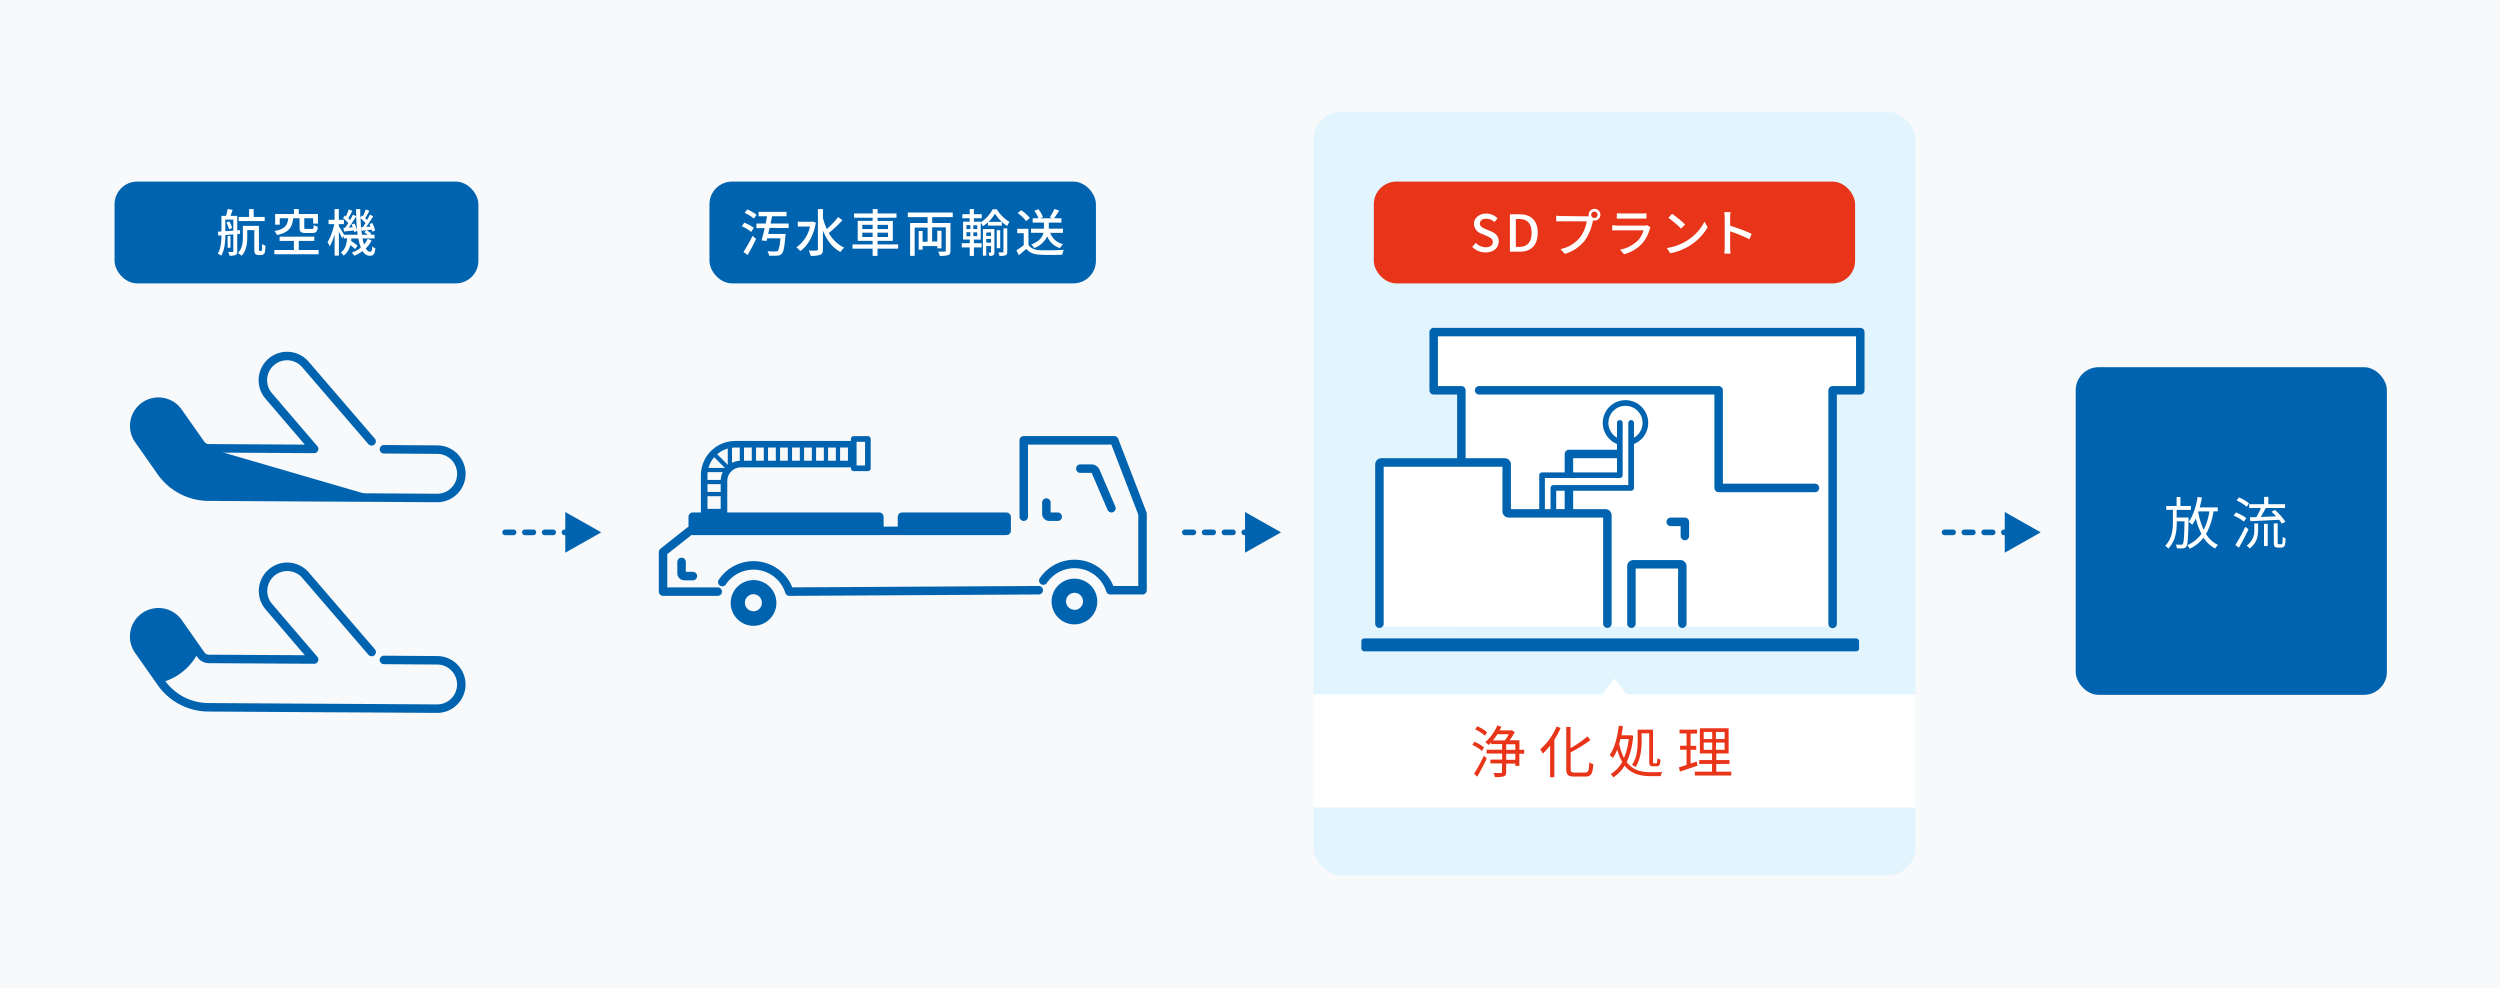
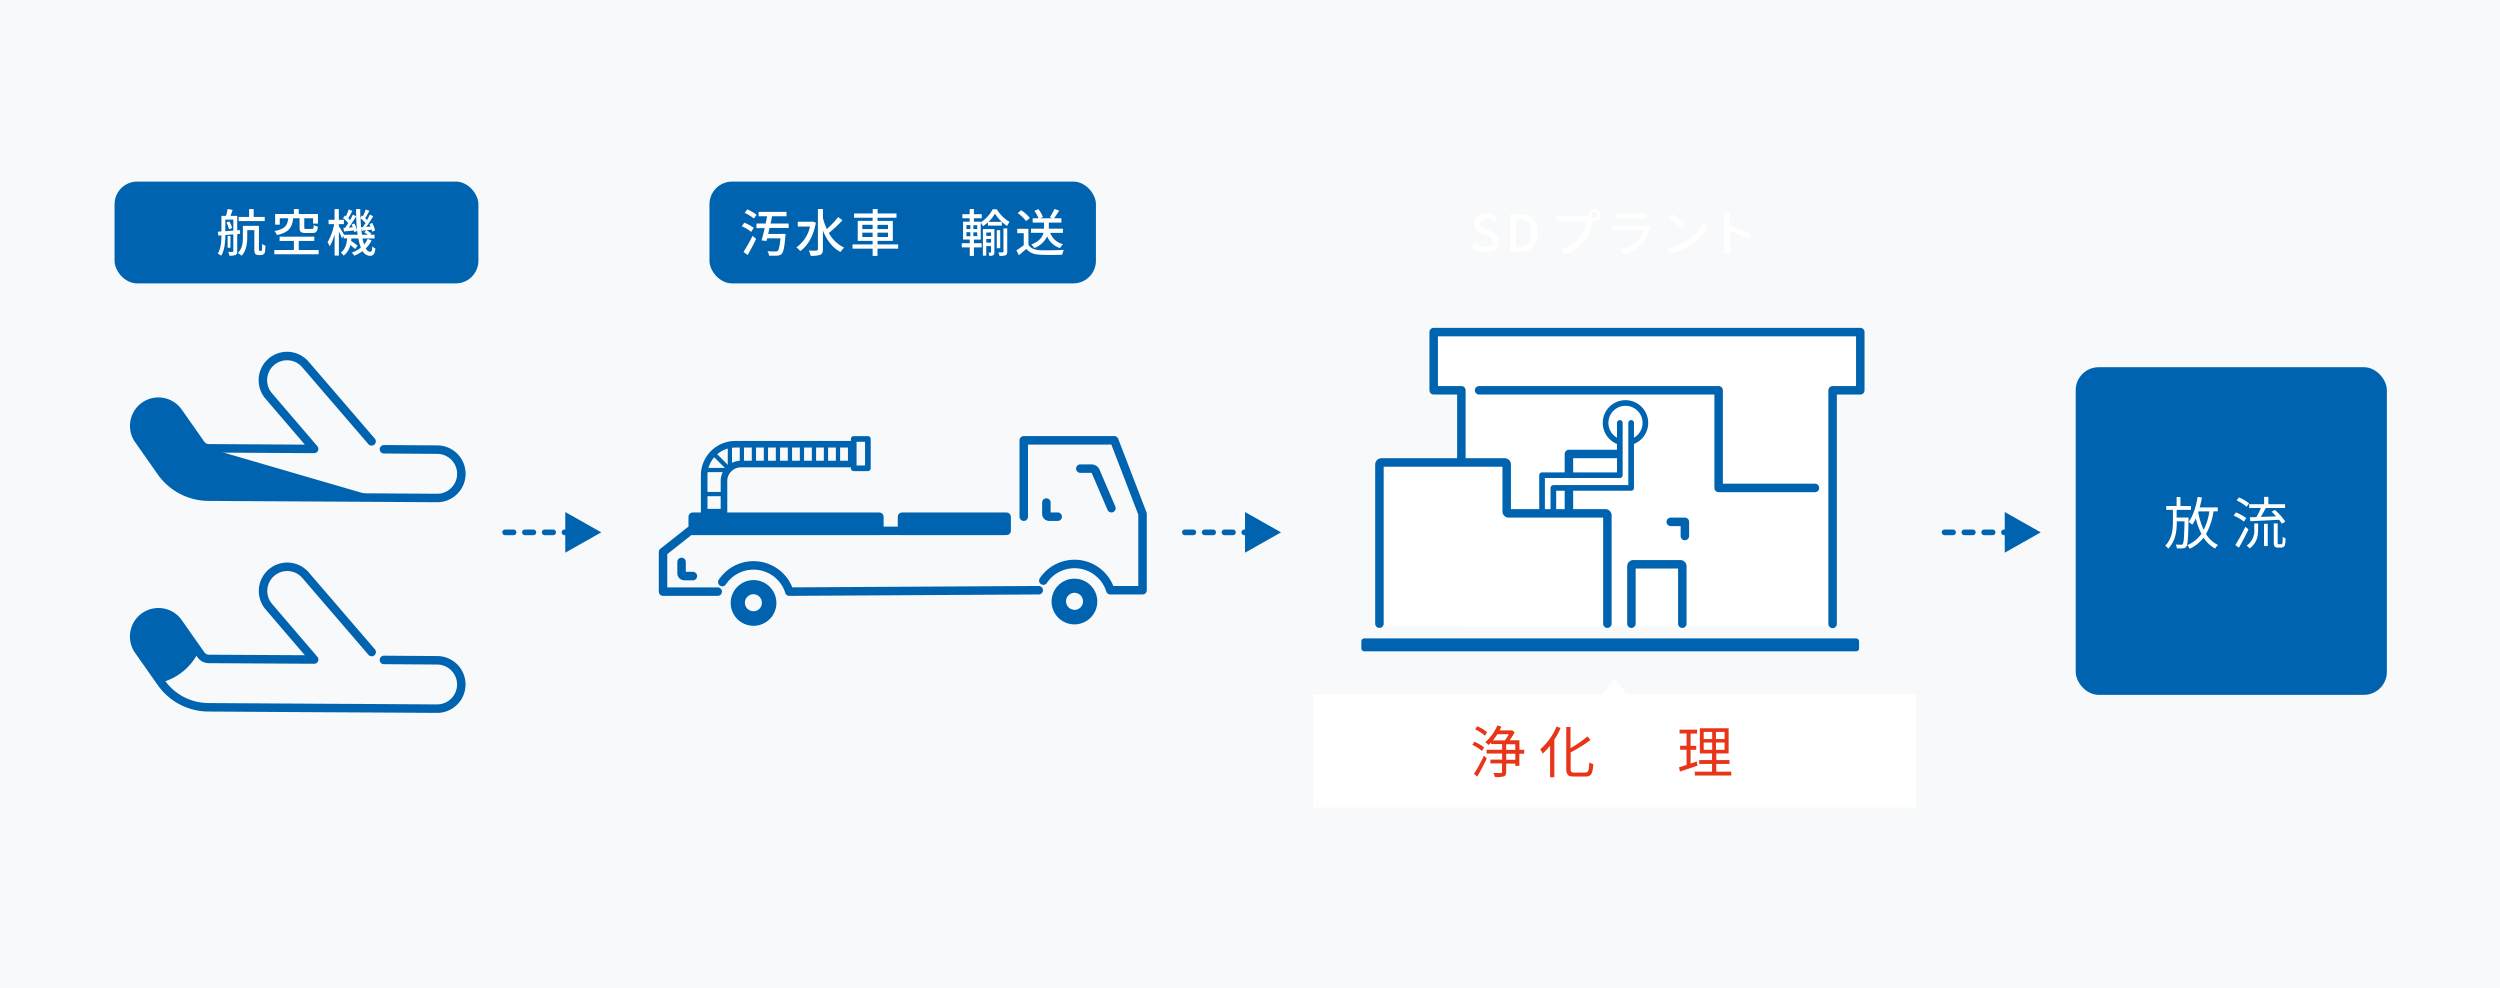
<svg xmlns="http://www.w3.org/2000/svg" viewBox="0 0 884 349.53">
  <rect x="0" y="0" width="884" height="349.53" fill="#333333" stroke="none" />
  <defs>
    <style>.cls-1,.cls-8{fill:#fff;}.cls-2{fill:#f8f9fa;}.cls-3{fill:#0063af;}.cls-10,.cls-11,.cls-12,.cls-4,.cls-5,.cls-9{fill:none;}.cls-10,.cls-11,.cls-12,.cls-4,.cls-5,.cls-8,.cls-9{stroke:#0063af;}.cls-10,.cls-11,.cls-12,.cls-4,.cls-5,.cls-8{stroke-linecap:round;stroke-linejoin:round;}.cls-4{stroke-width:3px;}.cls-10,.cls-5,.cls-8{stroke-width:2px;}.cls-5{stroke-dasharray:3 4;}.cls-6{fill:#e2f4fd;}.cls-7{fill:#e83418;}.cls-9{stroke-miterlimit:10;}.cls-11{stroke-width:1.5px;}.cls-12{stroke-width:2.33px;}</style>
  </defs>
  <g id="レイヤー_2" data-name="レイヤー 2">
    <g id="レイヤー_1-2" data-name="レイヤー 1">
      <path class="cls-1" d="M574.66,39.32A14.06,14.06,0,0,0,577,35.11l1.14.74a20.73,20.73,0,0,1-2.51,4.71Zm2.28-5A12,12,0,0,0,574.77,33l.69-1.18a8.11,8.11,0,0,1,2.25,1.27Zm.63-3.52a14.33,14.33,0,0,0-2.14-1.39l.7-1.09a8.54,8.54,0,0,1,2.26,1.3Zm7.92-1.71V30.2a9.74,9.74,0,0,1-1.14,1.27h2.07v2.44h.74v1.16h-.74v2.59H583.1v1.8c0,1-.68,1.1-1.23,1.1h-2.15l-.21-1.32,1.87.07c.3,0,.41-.12.41-.37V37.66h-3.22V36.48h3.22V35.07h-3.73V33.91h3.73V32.6H579v-.75c-.16.12-.25.19-.55.39l-1-1a9,9,0,0,0,3.26-3.09l1.31.33c-.18.29-.2.34-.35.55Zm-4.64,1.1a9.72,9.72,0,0,1-1.38,1.3h3.25a7.09,7.09,0,0,0,1.19-1.3Zm4.25,2.43h-2v1.31h2Zm0,2.47h-2v1.41h2Z" />
      <path class="cls-1" d="M589.52,33.87a11.78,11.78,0,0,1-1.08,1.27l-.72-1.54a11.08,11.08,0,0,0,2.91-5.25l1.41.17a16.11,16.11,0,0,1-1.13,3v9.06h-1.39ZM595,28.32v4.6a19,19,0,0,0,4.15-2.35l1,1.23a25,25,0,0,1-5.1,2.55v4.16c0,.35,0,.48.51.48h2.8c.35,0,.43-.12.48-.26a17.07,17.07,0,0,0,.12-2l1.37.37a8.78,8.78,0,0,1-.35,2.66,1.25,1.25,0,0,1-1.27.63H594.9c-.38,0-1.32,0-1.32-1.2V28.32Z" />
      <path class="cls-1" d="M600.72,34.69c1-1.37,1.57-2.75,1.68-6.36h1.23c0,.44,0,.84-.07,1.44h2.81a16.54,16.54,0,0,1-1.5,7.31,5.61,5.61,0,0,0,4.2,1.87h4.38l-.23,1.36h-4.11a6.61,6.61,0,0,1-5-2.12,11.08,11.08,0,0,1-2.36,2.37l-.81-1.2A8.17,8.17,0,0,0,603.33,37a9.12,9.12,0,0,1-1-2.32,8.73,8.73,0,0,1-.65,1.13Zm2.7-3.64a11.64,11.64,0,0,1-.34,1.65,10.92,10.92,0,0,0,.95,3.1,12.46,12.46,0,0,0,1-4.75Zm8.11-2.36v7.57c0,.22,0,.35.19.35H612c.11,0,.18-.13.19-.22s0-.37.09-1.83l1.19.22a7.86,7.86,0,0,1-.42,2.77,1,1,0,0,1-.77.33h-1.19a.93.93,0,0,1-.86-.93V30h-1.77v2.5a13.22,13.22,0,0,1-.34,2.8,5.67,5.67,0,0,1-1.28,2.6L605.77,37c.67-.69,1.43-1.72,1.43-4.6V28.69Z" />
      <path class="cls-1" d="M613.91,38.3c.37-.11.46-.13,1.64-.51V34.22h-1.33V32.9h1.33V30.22h-1.44V28.91h4.21v1.31h-1.43V32.9h1.21v1.32h-1.21v3.1c.45-.16.81-.3,1.43-.55v1.28a27.3,27.3,0,0,1-4.21,1.52Zm4.85-9.62H626v6.26h-3v1.31h3.12v1.21H623V39h3.32v1.26h-8.43V39h3.83V37.46h-3.08V36.25h3.08V34.94h-3ZM620,29.87v1.38h1.74V29.87Zm0,2.45v1.45h1.74V32.32Zm3-2.45v1.38h1.74V29.87Zm0,2.45v1.45h1.74V32.32Z" />
      <rect class="cls-2" width="884" height="349.53" />
      <rect class="cls-3" x="40.51" y="64.21" width="128.65" height="36" rx="8" />
      <path class="cls-1" d="M83.88,82.76v6.07c0,.68-.14,1.09-.59,1.33a5.18,5.18,0,0,1-2.16.25,4.75,4.75,0,0,0-.45-1.33c.7,0,1.35,0,1.54,0s.28-.08.28-.31V82.87l-2.83.25c0,2.3-.22,5.36-1.48,7.31A4.37,4.37,0,0,0,77,89.69c1.12-1.84,1.28-4.38,1.3-6.48l-1.1.09-.16-1.37,1.26-.09V76.33H79.9a18.68,18.68,0,0,0,.6-2.43l1.76.32c-.25.72-.52,1.48-.76,2.11h2.38v5.11l1-.07,0,1.3ZM82.5,81.55V77.66H79.67v4.09Zm-1.43-3.28a7.35,7.35,0,0,1,1,2.35l-1.1.46a8.13,8.13,0,0,0-.92-2.39Zm.42,9.33h-1V83.42h1ZM92.2,88.75a.46.46,0,0,0,.31-.09c.07-.07.1-.21.14-.5s0-1,.07-1.93a3.27,3.27,0,0,0,1.14.63,17.89,17.89,0,0,1-.17,2.25,1.36,1.36,0,0,1-.52.81,1.51,1.51,0,0,1-.92.26h-.86a1.55,1.55,0,0,1-1.08-.38c-.27-.29-.38-.63-.38-1.91V81.37h-2.5v2.54c0,2-.31,4.79-2,6.52a7.72,7.72,0,0,0-1.33-.94c1.62-1.6,1.78-3.83,1.78-5.62v-4h5.68v8a1.68,1.68,0,0,0,.07.73.35.35,0,0,0,.25.09Zm1.4-10.58H84.39V76.71h3.69V73.93H89.7v2.78h3.9Z" />
      <path class="cls-1" d="M112.67,88.41v1.51H97V88.41h6.93V85.19H98.87v-1.5h12.27v1.5h-5.5v3.22Zm-9-11.23c-.36,3.09-1.37,5-5.74,5.94a5,5,0,0,0-.9-1.42c3.87-.73,4.62-2.11,4.89-4.52h-3v2.26H97.29V75.66h6.64V73.92h1.71v1.74h6.79v3.41h-1.71V77.18h-3.13v3.25c0,.46.11.53.7.53h2c.49,0,.59-.2.65-1.37a5.93,5.93,0,0,0,1.44.57c-.16,1.77-.61,2.22-1.91,2.22h-2.39c-1.75,0-2.15-.43-2.15-1.93V77.18Z" />
      <path class="cls-1" d="M131.4,85a9.65,9.65,0,0,1-2.07,2.84c.45.78,1,1.19,1.55,1.19s.67-.39.76-1.91a3.78,3.78,0,0,0,1.11.74c-.25,2-.72,2.59-2,2.59a3,3,0,0,1-2.53-1.67,13.32,13.32,0,0,1-2.94,1.64,6.78,6.78,0,0,0-.9-1.08,11.05,11.05,0,0,0,3.22-1.8,17.26,17.26,0,0,1-.9-3.21h-2.45c0,.31-.07.6-.1.88a16.77,16.77,0,0,1,2.3,1.7l-.88,1.15a17.41,17.41,0,0,0-1.71-1.41,6.31,6.31,0,0,1-2.36,3.75,4,4,0,0,0-1-1.1c1.6-1.11,2.07-3,2.25-5h-1.21v-.9l-.61.87c-.21-.56-.67-1.53-1.1-2.38v8.5h-1.51V82.85a18.32,18.32,0,0,1-1.73,4.25,9.38,9.38,0,0,0-.77-1.41,21.21,21.21,0,0,0,2.36-6.44h-2V77.72h2.12v-3.8h1.51v3.8h1.79v1.53h-1.79V80c.45.65,1.5,2.36,1.86,3h4.79a66.88,66.88,0,0,1-.54-9.08h1.47c0,1,0,2.08,0,3.07l.58-.8.36.27a19.38,19.38,0,0,0,1-2.41l1.29.49c-.5.88-1,1.89-1.47,2.61.23.23.46.45.63.66.39-.68.75-1.35,1-1.92l1.19.56c-.74,1.22-1.66,2.66-2.48,3.78l1.53-.11c-.13-.31-.26-.61-.4-.88l1-.4a9.48,9.48,0,0,1,1,2.63l-1,.47a5.82,5.82,0,0,0-.18-.72c-.63.07-1.24.12-1.82.2a8.29,8.29,0,0,1,1.68,1.22L131,83h1.44v1.33h-4.25a16,16,0,0,0,.56,2.13,8.71,8.71,0,0,0,1.26-2ZM122,80.56c.38-.49.76-1.06,1.15-1.67a12.55,12.55,0,0,0-1.85-1.77l.66-.92a3.26,3.26,0,0,1,.36.29,24.76,24.76,0,0,0,1-2.43l1.28.51c-.49.88-1,1.89-1.46,2.61.24.21.45.45.63.64.4-.68.76-1.35,1-1.92l1.19.56c-.78,1.29-1.75,2.82-2.63,4l1.38-.09c-.1-.34-.25-.68-.37-1l1-.34a9.43,9.43,0,0,1,.92,2.63l-1,.43a5.77,5.77,0,0,0-.12-.6c-1.25.15-2.42.27-3.48.37l-.23-1.28Zm6.25-.23c.32-.42.66-.92,1-1.44a13.53,13.53,0,0,0-1.75-1.7A47.8,47.8,0,0,0,128,83h2a9,9,0,0,0-1.2-.88l.75-.7-1.62.18-.25-1.25Z" />
      <rect class="cls-3" x="250.87" y="64.21" width="136.65" height="36" rx="8" />
      <path class="cls-1" d="M265.61,82a13.71,13.71,0,0,0-3.31-2l.88-1.26a15.39,15.39,0,0,1,3.37,1.82Zm-2.72,7.09a53.05,53.05,0,0,0,3.21-5.7l1.26,1.09c-.88,1.88-2,4-3,5.69Zm3.68-11.81a14.37,14.37,0,0,0-3.26-2l.92-1.23a13.32,13.32,0,0,1,3.29,1.91Zm5.54,3.32c-.16.73-.32,1.44-.49,2.12h6.16s0,.49-.07.7c-.32,4-.67,5.69-1.31,6.34a2.2,2.2,0,0,1-1.61.63,21.86,21.86,0,0,1-2.86,0,3.34,3.34,0,0,0-.57-1.58c1.17.11,2.34.11,2.8.11a1.11,1.11,0,0,0,.81-.2c.42-.34.73-1.64,1-4.45h-4.68l-.26.94L269.29,85c.34-1.17.73-2.71,1.11-4.33h-2.92V79.05h3.26c.18-.88.35-1.75.49-2.58h-3V74.91h9.88v1.56H273c-.15.83-.33,1.7-.53,2.58h6.4v1.57Z" />
      <path class="cls-1" d="M288.49,78.74c-.86,4.79-2.93,8.23-5.53,10.05a6.61,6.61,0,0,0-1.37-1.32,12,12,0,0,0,4.83-7.38H282.1V78.4H287l.33-.07Zm9.4-.88a41.17,41.17,0,0,1-4.81,4.52,12,12,0,0,0,5.42,5.18,7.54,7.54,0,0,0-1.29,1.55c-2.89-1.51-4.87-4.23-6.23-7.58v6.65c0,1.1-.27,1.62-.92,1.92a9.86,9.86,0,0,1-3.42.35,8.26,8.26,0,0,0-.65-1.86c1.22.06,2.38.06,2.72,0s.5-.13.5-.45V73.93H291v3.21A24.29,24.29,0,0,0,292.36,81a30.91,30.91,0,0,0,4-4.25Z" />
      <path class="cls-1" d="M317.58,87.93h-7.29v2.55h-1.73V87.93h-7.11V86.41h7.11V85.17h-5.27V78.11h5.27V77H302V75.47h6.59V73.92h1.73v1.55H317V77h-6.7v1.11h5.4v7.06h-5.4v1.24h7.29ZM304.91,81h3.65V79.5h-3.65Zm3.65,2.81V82.27h-3.65V83.8Zm1.73-4.3V81H314V79.5ZM314,82.27h-3.73V83.8H314Z" />
-       <path class="cls-1" d="M329.62,76.78v2.07h6.47v9.8c0,.86-.2,1.31-.81,1.54a8.64,8.64,0,0,1-3,.27,6.42,6.42,0,0,0-.55-1.49c1,0,2,0,2.3,0s.4-.11.4-.38v-8.2h-4.83v5h1.82v-3.8h1.48v6.23h-1.48V87h-5.19v1.28h-1.4V81.68h1.4v3.8H328v-5h-4.57v10h-1.62V78.85H328V76.78h-7V75.16H336.9v1.62Z" />
      <path class="cls-1" d="M344.38,86h2.72v1.49h-2.72v3H342.9v-3h-2.82V86h2.82V84.7h-2.36V78.38h2.34V77.19h-2.59V75.74h2.59V73.9h1.5v1.84h2.77v1.45h-2.77v1.19h2.41v.24A12.28,12.28,0,0,0,351,74h1.47a13.34,13.34,0,0,0,4.5,4.47,11.18,11.18,0,0,0-.86,1.44,13.57,13.57,0,0,1-1.87-1.46v1.33h-4.92V78.6A12.31,12.31,0,0,1,347.55,80a6.07,6.07,0,0,0-.76-1.28v6h-2.41Zm-2.65-5h1.39V79.61h-1.39Zm0,2.54h1.39V82.11h-1.39Zm3.82-3.89h-1.37V81h1.37Zm0,2.5h-1.37V83.5h1.37Zm6.07,7c0,.54-.07.9-.4,1.09a2.5,2.5,0,0,1-1.4.24,3.83,3.83,0,0,0-.31-1.17h.78c.12,0,.14,0,.14-.18V87h-1.69v3.4h-1.19V81h4.07Zm-2.88-6.92v1.19h1.69V82.18Zm1.69,3.58V84.5h-1.69v1.26Zm3.8-7.36a14.72,14.72,0,0,1-2.41-2.9,14.18,14.18,0,0,1-2.27,2.9Zm-.56,9.31h-1.21V81.39h1.21Zm1.15-7h1.34v8.25c0,.68-.13,1-.56,1.26a6.44,6.44,0,0,1-2.2.21,4.83,4.83,0,0,0-.4-1.24c.71,0,1.36,0,1.55,0s.27-.07.27-.25Z" />
      <path class="cls-1" d="M363.68,86.59c.79,1.24,2.27,1.82,4.25,1.89s6,0,8.24-.12a7.46,7.46,0,0,0-.56,1.71c-2,.09-5.65.12-7.7,0-2.29-.09-3.84-.68-5-2.07-.85.74-1.71,1.46-2.65,2.24l-.86-1.73A27.75,27.75,0,0,0,362,86.68V82.45h-2.31V80.9h3.95Zm-.83-8.41a13.59,13.59,0,0,0-3-2.84l1.24-1a13.58,13.58,0,0,1,3.08,2.76Zm8.5,4.16a6.34,6.34,0,0,0,4.55,4,6.32,6.32,0,0,0-1.08,1.4,7.33,7.33,0,0,1-4.54-4.16,8.2,8.2,0,0,1-4.55,4.11,5.37,5.37,0,0,0-1.1-1.21c2.95-1.15,4-2.72,4.34-4.16h-4.41V80.85h4.59V78.71h-4V77.19h2.06a10.6,10.6,0,0,0-1.46-2.64l1.42-.6a9.67,9.67,0,0,1,1.6,2.81l-1,.43h4.45l-1-.36a15.11,15.11,0,0,0,1.59-2.93l1.71.54a31.27,31.27,0,0,1-1.82,2.75h2.61v1.52h-4.45v2.14h5v1.49Z" />
      <rect class="cls-3" x="733.97" y="129.84" width="110.03" height="115.86" rx="8.13" />
      <path class="cls-1" d="M773.87,183s0,.46,0,.66c-.14,6.65-.28,8.91-.78,9.59a1.49,1.49,0,0,1-1.2.64,19.08,19.08,0,0,1-2.16,0,3.22,3.22,0,0,0-.38-1.34c.82.06,1.56.06,1.88.06a.57.57,0,0,0,.6-.26c.36-.48.5-2.44.62-8h-2.74v.14c0,3.31-.38,6.69-3,9.49a6.36,6.36,0,0,0-1.08-1c2.42-2.56,2.72-5.72,2.72-8.55v-4.14h-2.36v-1.36h3.66v-3.2H771v3.2h3.72v1.36h-5.06V183Zm8.82-2.18a22.75,22.75,0,0,1-2.64,8,10.14,10.14,0,0,0,4.24,3.88,4.79,4.79,0,0,0-1,1.26,11,11,0,0,1-4.12-3.84,13.65,13.65,0,0,1-4.88,3.92,8.43,8.43,0,0,0-.86-1.28,11.77,11.77,0,0,0,5-4,24.25,24.25,0,0,1-2-5.45,15.21,15.21,0,0,1-1.24,2.23,10.29,10.29,0,0,0-1.28-1c1.58-2.1,2.6-5.42,3.18-8.84l1.52.22c-.22,1.2-.48,2.38-.8,3.5h6.38v1.38Zm-5.3,0a2.43,2.43,0,0,0-.1.28,24.62,24.62,0,0,0,1.94,6.25,21.1,21.1,0,0,0,2-6.53Z" />
      <path class="cls-1" d="M793.45,184.44a15.46,15.46,0,0,0-3.64-2.12l.82-1.12a16.08,16.08,0,0,1,3.66,2Zm1.62,2.75c-1,2.12-2.3,4.62-3.4,6.48l-1.26-.94a65.32,65.32,0,0,0,3.54-6.46Zm-.66-8a14.77,14.77,0,0,0-3.54-2.24l.8-1.08a13.93,13.93,0,0,1,3.6,2.14Zm2.7,5.9h1.36v2.11c0,2.2-.34,4.8-3,6.72a6.28,6.28,0,0,0-1.06-1,6.33,6.33,0,0,0,2.7-5.78Zm-1.56-2.18,2.3-.06a23,23,0,0,0,1.6-3.22h-4.14v-1.34h5.28V175.7h1.5v2.58H808v1.34h-6.8c-.54,1-1.18,2.2-1.78,3.16l5.44-.2a20.8,20.8,0,0,0-1.64-1.62l1.16-.66a20.5,20.5,0,0,1,3.72,4.16l-1.22.72a12.63,12.63,0,0,0-1-1.38c-3.66.18-7.48.38-10.16.5Zm5,2.3h1.32v7.89h-1.32Zm5.9,7.25a.72.72,0,0,0,.44-.1.82.82,0,0,0,.2-.54c0-.32.06-1,.08-2a3.64,3.64,0,0,0,1,.54,11.73,11.73,0,0,1-.2,2.28,1.15,1.15,0,0,1-.54.78,1.87,1.87,0,0,1-.94.22h-1a1.76,1.76,0,0,1-1.1-.34c-.28-.28-.38-.58-.38-1.78v-6.45h1.38v6.59c0,.4,0,.6.1.7a.57.57,0,0,0,.34.08Z" />
      <path class="cls-4" d="M131.39,156.06,108,128.88a8.55,8.55,0,1,0-12.93,11.19l16,18.67-37.27-.22a3.43,3.43,0,0,1-2.78-1.46l-8-11.39a8.55,8.55,0,1,0-14,9.84l8,11.4a20.59,20.59,0,0,0,16.67,8.71l37.67.22,22.4.12,20.78.13a8.55,8.55,0,0,0,.09-17.1l-18.86-.13" />
      <path class="cls-3" d="M73.83,158.52a3.43,3.43,0,0,1-2.78-1.46l-8-11.39a8.55,8.55,0,1,0-14,9.84l8,11.4a20.59,20.59,0,0,0,16.67,8.71l37.67.22,22.4.12Z" />
      <path class="cls-4" d="M131.42,230.56,108,203.34a8.55,8.55,0,0,0-12.93,11.19l16,18.68L73.83,233a3.43,3.43,0,0,1-2.78-1.46l-8-11.4A8.55,8.55,0,1,0,49,230l8,11.39a20.51,20.51,0,0,0,16.67,8.71l37.67.23,22.4.12,20.78.13a8.55,8.55,0,0,0,.09-17.1l-18.86-.13" />
      <path class="cls-3" d="M70.25,230.39,63,220.13A8.55,8.55,0,1,0,49,230l8,11.31A20.33,20.33,0,0,0,70.25,230.39Z" />
      <polygon class="cls-3" points="199.88 181.05 212.6 188.24 199.88 195.43 199.88 181.05" />
      <line class="cls-5" x1="209.6" y1="188.24" x2="178.6" y2="188.24" />
      <polygon class="cls-3" points="440.24 181.05 452.97 188.24 440.24 195.43 440.24 181.05" />
      <line class="cls-5" x1="449.97" y1="188.24" x2="418.97" y2="188.24" />
      <polygon class="cls-3" points="708.88 181.05 721.6 188.24 708.88 195.43 708.88 181.05" />
      <line class="cls-5" x1="718.6" y1="188.24" x2="687.6" y2="188.24" />
-       <rect class="cls-6" x="464.37" y="39.53" width="213" height="270" rx="10" />
      <rect class="cls-1" x="464.37" y="245.53" width="213" height="40" />
      <polygon class="cls-1" points="575.2 245.53 570.88 251.19 566.55 245.53 570.88 239.87 575.2 245.53" />
-       <rect class="cls-7" x="485.78" y="64.21" width="170.18" height="36" rx="8" />
      <path class="cls-1" d="M520.59,87.31l1.23-1.44a5.11,5.11,0,0,0,3.53,1.57c1.6,0,2.5-.76,2.5-1.87s-.9-1.59-2.13-2.13l-1.83-.79a3.81,3.81,0,0,1-2.7-3.48c0-2.08,1.83-3.65,4.35-3.65a5.71,5.71,0,0,1,4,1.67l-1.1,1.34a4.23,4.23,0,0,0-2.92-1.19c-1.35,0-2.23.65-2.23,1.71s1.06,1.57,2.14,2l1.82.77c1.57.67,2.7,1.64,2.7,3.58,0,2.13-1.76,3.86-4.66,3.86A6.6,6.6,0,0,1,520.59,87.31Z" />
      <path class="cls-1" d="M533.91,75.77h3.44c4.07,0,6.39,2.25,6.39,6.57S541.42,89,537.46,89h-3.55Zm3.3,11.54c2.84,0,4.37-1.67,4.37-5s-1.53-4.88-4.37-4.88H536v9.85Z" />
      <path class="cls-1" d="M561,76.49a6.79,6.79,0,0,0,.75,0,2.81,2.81,0,0,1,0-.49A2.08,2.08,0,1,1,563.76,78a2.42,2.42,0,0,1-.47-.05l-.09.34a18,18,0,0,1-2.7,6.61,14.06,14.06,0,0,1-7.15,4.88l-1.55-1.7a11.93,11.93,0,0,0,7-4.28,12.63,12.63,0,0,0,2.26-5.53h-8.85c-.77,0-1.49,0-1.94,0v-2a16.69,16.69,0,0,0,1.94.12Zm3.9-.52a1.13,1.13,0,1,0-1.13,1.12A1.11,1.11,0,0,0,564.89,76Z" />
      <path class="cls-1" d="M583.61,80.4c-.09.2-.23.47-.27.61a12.9,12.9,0,0,1-2.64,5.06,13.36,13.36,0,0,1-6.45,3.84l-1.4-1.63a12.2,12.2,0,0,0,6.3-3.24,8.49,8.49,0,0,0,2-3.6H572c-.43,0-1.22,0-1.91.07V79.64c.71.07,1.39.13,1.91.13h9.22a3.53,3.53,0,0,0,1.15-.16Zm-11.9-5c.49,0,1.14.09,1.71.09h7c.57,0,1.31,0,1.76-.09V77.3c-.45,0-1.17,0-1.78,0h-7c-.55,0-1.2,0-1.71,0Z" />
      <path class="cls-1" d="M596.46,85.13a17.15,17.15,0,0,0,6.25-6.78l1.1,2a18.62,18.62,0,0,1-6.32,6.52,19.86,19.86,0,0,1-6.9,2.68l-1.2-1.85A18.63,18.63,0,0,0,596.46,85.13Zm-.61-5.76-1.42,1.46a42.19,42.19,0,0,0-4.5-3.82l1.31-1.4A37.16,37.16,0,0,1,595.85,79.37Z" />
-       <path class="cls-1" d="M618.59,84.61a49.13,49.13,0,0,0-6.81-2.81v5.57a21.09,21.09,0,0,0,.15,2.3h-2.22a18.78,18.78,0,0,0,.15-2.3V77a12.91,12.91,0,0,0-.17-2h2.22c-.06.6-.13,1.39-.13,2v2.81a62.3,62.3,0,0,1,7.62,2.88Z" />
+       <path class="cls-1" d="M618.59,84.61a49.13,49.13,0,0,0-6.81-2.81v5.57a21.09,21.09,0,0,0,.15,2.3h-2.22V77a12.91,12.91,0,0,0-.17-2h2.22c-.06.6-.13,1.39-.13,2v2.81a62.3,62.3,0,0,1,7.62,2.88Z" />
      <path class="cls-7" d="M524,265.54a13.27,13.27,0,0,0-3.38-2.14l.72-1.12a13.92,13.92,0,0,1,3.42,2Zm-2.78,8.06a56.61,56.61,0,0,0,3.5-6.4l1,1c-1,2.12-2.28,4.58-3.36,6.42Zm3.86-13.44a14.39,14.39,0,0,0-3.46-2.26l.74-1.08a12.66,12.66,0,0,1,3.48,2.1Zm13.87,6.36h-1.7v4.28H535.8V270h-3.22v3c0,.88-.2,1.28-.83,1.52a9.72,9.72,0,0,1-3.16.24,5.26,5.26,0,0,0-.5-1.42c1.18,0,2.3,0,2.61,0s.42-.1.42-.4v-3H527v-1.34h4.15v-2.14h-5.49v-1.36h5.49v-2h-3.87v-.6c-.32.34-.6.66-.92.94a8.59,8.59,0,0,0-1.18-1,16.6,16.6,0,0,0,4.28-5.91l1.43.42c-.21.47-.4.89-.65,1.33h4.08l.27-.08,1,.68a17.64,17.64,0,0,1-1.8,2.88h3.48v3.36h1.7Zm-9.48-6.9a20.89,20.89,0,0,1-1.57,2.18h4.19a12,12,0,0,0,1.42-2.18Zm3.12,5.54h3.22v-2h-3.22Zm3.22,1.36h-3.22v2.14h3.22Z" />
      <path class="cls-7" d="M551.83,257.4a26.86,26.86,0,0,1-2.22,4.16v13.26h-1.5V263.66a23.86,23.86,0,0,1-2.6,2.82,9.92,9.92,0,0,0-.9-1.5,22.07,22.07,0,0,0,5.8-8.07Zm8.73,15.78c1.1,0,1.28-.72,1.42-3.62a4.77,4.77,0,0,0,1.42.64c-.24,3.24-.68,4.38-2.74,4.38h-4.11c-2.08,0-2.72-.6-2.72-2.78V257.07h1.5v7.45a35.12,35.12,0,0,0,6-4.14l1.06,1.28a46.68,46.68,0,0,1-7,4.36v5.8c0,1.12.22,1.36,1.32,1.36Z" />
-       <path class="cls-7" d="M587.78,273a5,5,0,0,0-.56,1.44h-3.44c-3.65,0-6.93-.7-9.31-3.72a12.59,12.59,0,0,1-4,4.16,6.67,6.67,0,0,0-.92-1.18,11,11,0,0,0,4.06-4.3,17.81,17.81,0,0,1-1.76-4.36,14.37,14.37,0,0,1-1.54,3,7.38,7.38,0,0,0-1.14-1.08c1.76-2.4,2.72-6.26,3.24-10.36l1.46.2c-.14,1.08-.32,2.16-.54,3.18h3l.28,0,.88.18a27,27,0,0,1-2.28,9.32c2.24,3,5.34,3.58,8.69,3.58ZM573,261.3c-.16.58-.3,1.16-.46,1.72a19.4,19.4,0,0,0,1.7,5,24.09,24.09,0,0,0,1.68-6.72Zm7.48.66c0,2.72-.34,6.62-2.2,9.3a4.34,4.34,0,0,0-1.2-.8c1.8-2.52,2-6,2-8.52V258h5.43v11.26c0,.58,0,.66.34.66h.8c.28,0,.34-.34.38-1.8a3.52,3.52,0,0,0,1.12.48c-.1,1.82-.44,2.36-1.36,2.36h-1.18c-1.18,0-1.44-.4-1.44-1.74v-9.92h-2.71Z" />
      <path class="cls-7" d="M600.23,270.74c-2.14.72-4.42,1.5-6.2,2.08l-.34-1.5c.74-.22,1.66-.5,2.68-.84V265.1h-2.28v-1.4h2.28v-4.34h-2.48V258h6.2v1.4h-2.3v4.34h2v1.4h-2V270l2.18-.72Zm11.95,2.12v1.36H599.29v-1.36h6.09v-2.74h-4.55v-1.36h4.55v-2.34h-4.31v-8.91h10.17v8.91h-4.36v2.34h4.66v1.36h-4.66v2.74Zm-9.75-11.52h3v-2.52h-3Zm0,3.78h3v-2.56h-3Zm7.39-6.3h-3.06v2.52h3.06Zm0,3.74h-3.06v2.56h3.06Z" />
      <rect class="cls-3" x="481.37" y="225.74" width="176" height="4.57" rx="1" />
      <polygon class="cls-1" points="516.74 221.62 516.74 138.01 506.95 138.01 506.95 117.43 657.8 117.43 657.8 138.01 648.01 138.01 648.01 221.62 516.74 221.62" />
      <path class="cls-4" d="M594.87,220.53v-20.3a.7.7,0,0,0-.7-.7h-16.6a.7.7,0,0,0-.7.7v20.3" />
      <polyline class="cls-4" points="590.77 184.53 595.77 184.53 595.77 189.53" />
      <polyline class="cls-4" points="516.74 218.62 516.74 138.01 506.95 138.01 506.95 117.43 657.8 117.43 657.8 138.01 648.01 138.01 648.01 220.62" />
      <polyline class="cls-4" points="523.01 138.01 607.71 138.01 607.71 172.53 641.77 172.53" />
      <polyline class="cls-4" points="575.12 160.53 554.77 160.53 554.77 181.45" />
      <circle class="cls-8" cx="574.77" cy="149.53" r="7.04" />
      <polyline class="cls-8" points="572.77 149.53 572.77 168.03 545.27 168.03 545.27 182.03 549.27 182.03 549.27 172.53 576.77 172.53 576.77 149.53" />
      <path class="cls-1" d="M568.37,221.53v-38.3a.7.7,0,0,0-.7-.7h-34.2a.7.7,0,0,1-.7-.7v-16.6a.7.7,0,0,0-.7-.7h-43.6a.71.71,0,0,0-.7.7v56.3" />
      <path class="cls-4" d="M568.37,220.53v-38.3a.7.7,0,0,0-.7-.7h-34.2a.7.7,0,0,1-.7-.7v-16.6a.7.7,0,0,0-.7-.7h-43.6a.71.71,0,0,0-.7.7v56.3" />
      <path class="cls-3" d="M380,204.62A8.08,8.08,0,1,0,388,212.7,8.08,8.08,0,0,0,380,204.62Zm0,11a3,3,0,1,1,2.95-3A3,3,0,0,1,380,215.66Z" />
      <path class="cls-4" d="M382,165.7h4a1.64,1.64,0,0,1,1.39.92L393,179.7" />
      <path class="cls-4" d="M374,182.7h-3a1,1,0,0,1-1-1v-4" />
      <path class="cls-4" d="M245,203.7h-3a1,1,0,0,1-1-1v-4" />
      <path class="cls-3" d="M266.45,205.12a8.08,8.08,0,1,0,8.08,8.08A8.08,8.08,0,0,0,266.45,205.12Zm0,11a3,3,0,1,1,2.95-3A3,3,0,0,1,266.45,216.16Z" />
      <polyline class="cls-4" points="354.97 187.7 243.95 187.7 234.45 195.21 234.45 209.2 253.79 209.2" />
      <path class="cls-4" d="M368.92,205.3a13.28,13.28,0,0,1,23.69,3.4H404v-27l-10-26H362v27" />
      <path class="cls-4" d="M255.41,205.82a13.28,13.28,0,0,1,23.7,3.38l88.18-.5" />
      <rect class="cls-3" x="317.95" y="181.7" width="39" height="7" rx="1" />
      <rect class="cls-9" x="317.95" y="181.7" width="39" height="7" rx="1" />
      <rect class="cls-3" x="243.95" y="181.7" width="68" height="7" rx="1" />
      <rect class="cls-9" x="243.95" y="181.7" width="68" height="7" rx="1" />
      <rect class="cls-10" x="301.88" y="155.21" width="5" height="10.38" />
      <line class="cls-11" x1="296.31" y1="157.79" x2="296.31" y2="163.37" />
      <line class="cls-11" x1="292.06" y1="157.79" x2="292.06" y2="163.37" />
      <line class="cls-11" x1="287.82" y1="157.79" x2="287.82" y2="163.37" />
      <line class="cls-11" x1="283.57" y1="157.79" x2="283.57" y2="163.37" />
      <line class="cls-11" x1="249.78" y1="166.2" x2="256.1" y2="166.2" />
-       <line class="cls-11" x1="249.78" y1="170.45" x2="256.1" y2="170.45" />
      <line class="cls-11" x1="249.78" y1="174.7" x2="256.1" y2="174.7" />
      <line class="cls-11" x1="279.32" y1="157.79" x2="279.32" y2="163.37" />
      <line class="cls-11" x1="275.08" y1="157.79" x2="275.08" y2="163.37" />
      <line class="cls-11" x1="270.83" y1="157.79" x2="270.83" y2="163.37" />
      <line class="cls-11" x1="266.58" y1="157.79" x2="266.58" y2="163.37" />
      <line class="cls-11" x1="262.33" y1="157.79" x2="262.33" y2="163.37" />
      <line class="cls-11" x1="258.09" y1="157.79" x2="258.09" y2="165.09" />
      <line class="cls-11" x1="252.01" y1="160.09" x2="258.01" y2="166.09" />
      <path class="cls-12" d="M256,181.09v-11a6,6,0,0,1,6-6h39v-7H260a11,11,0,0,0-11,11v13Z" />
    </g>
  </g>
</svg>